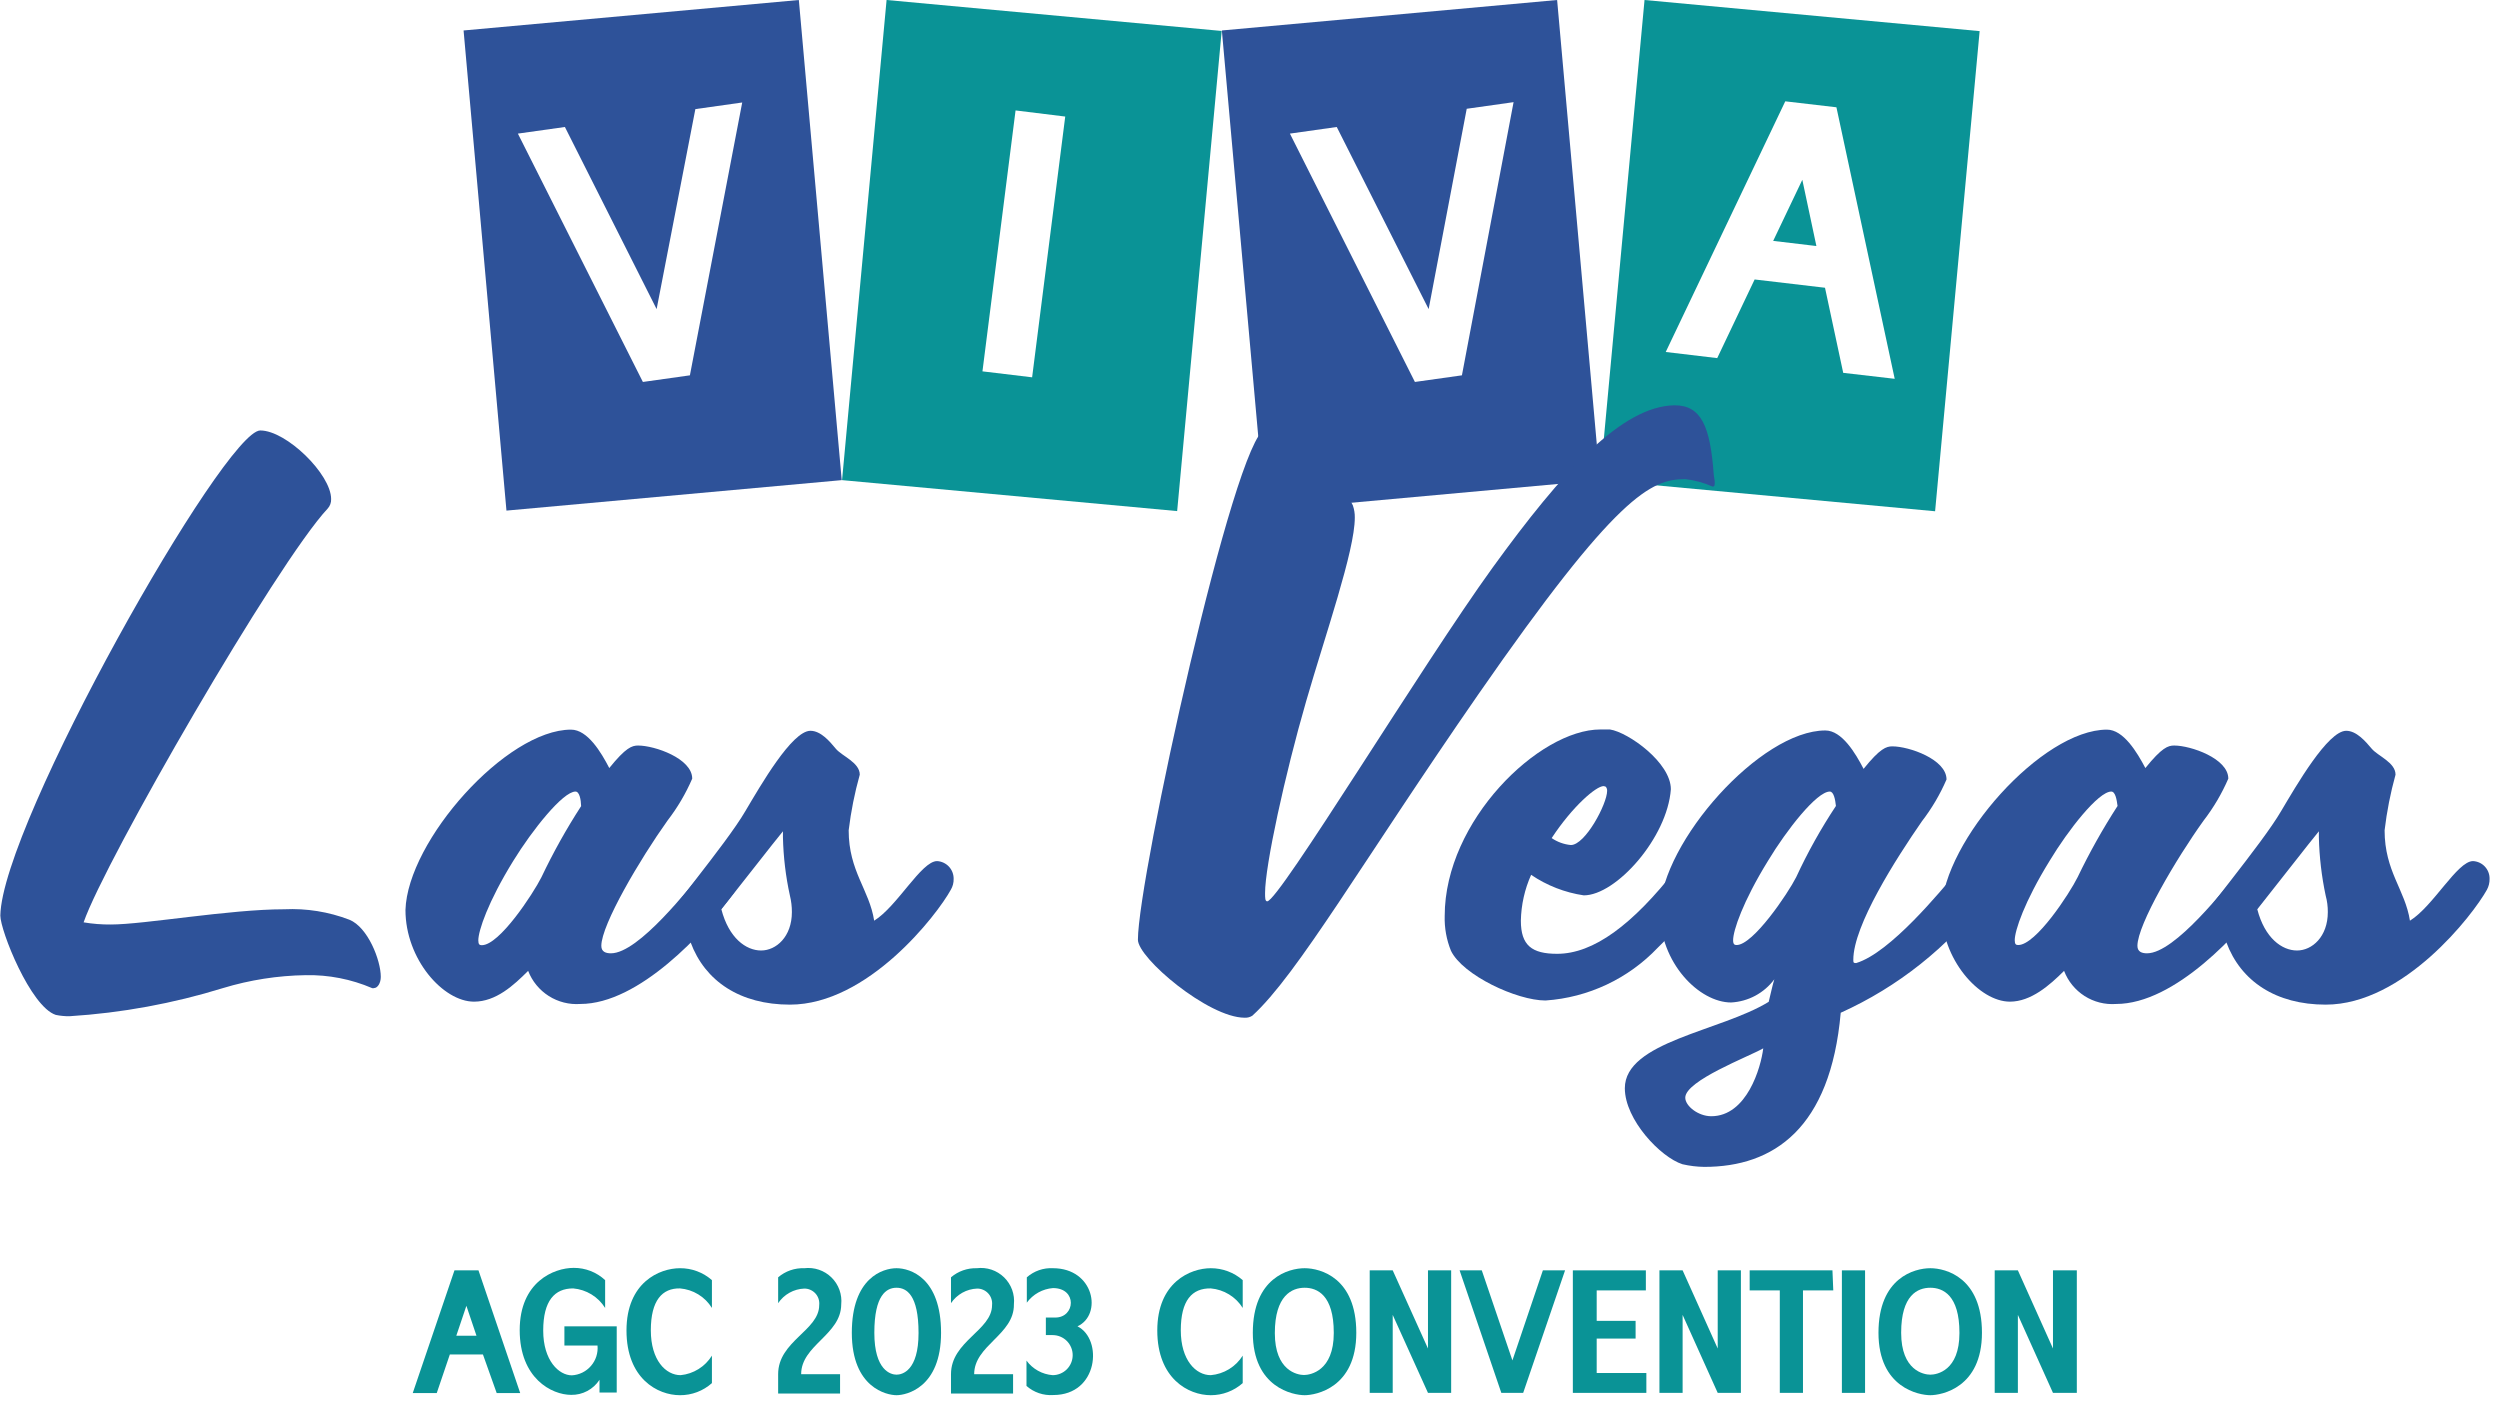
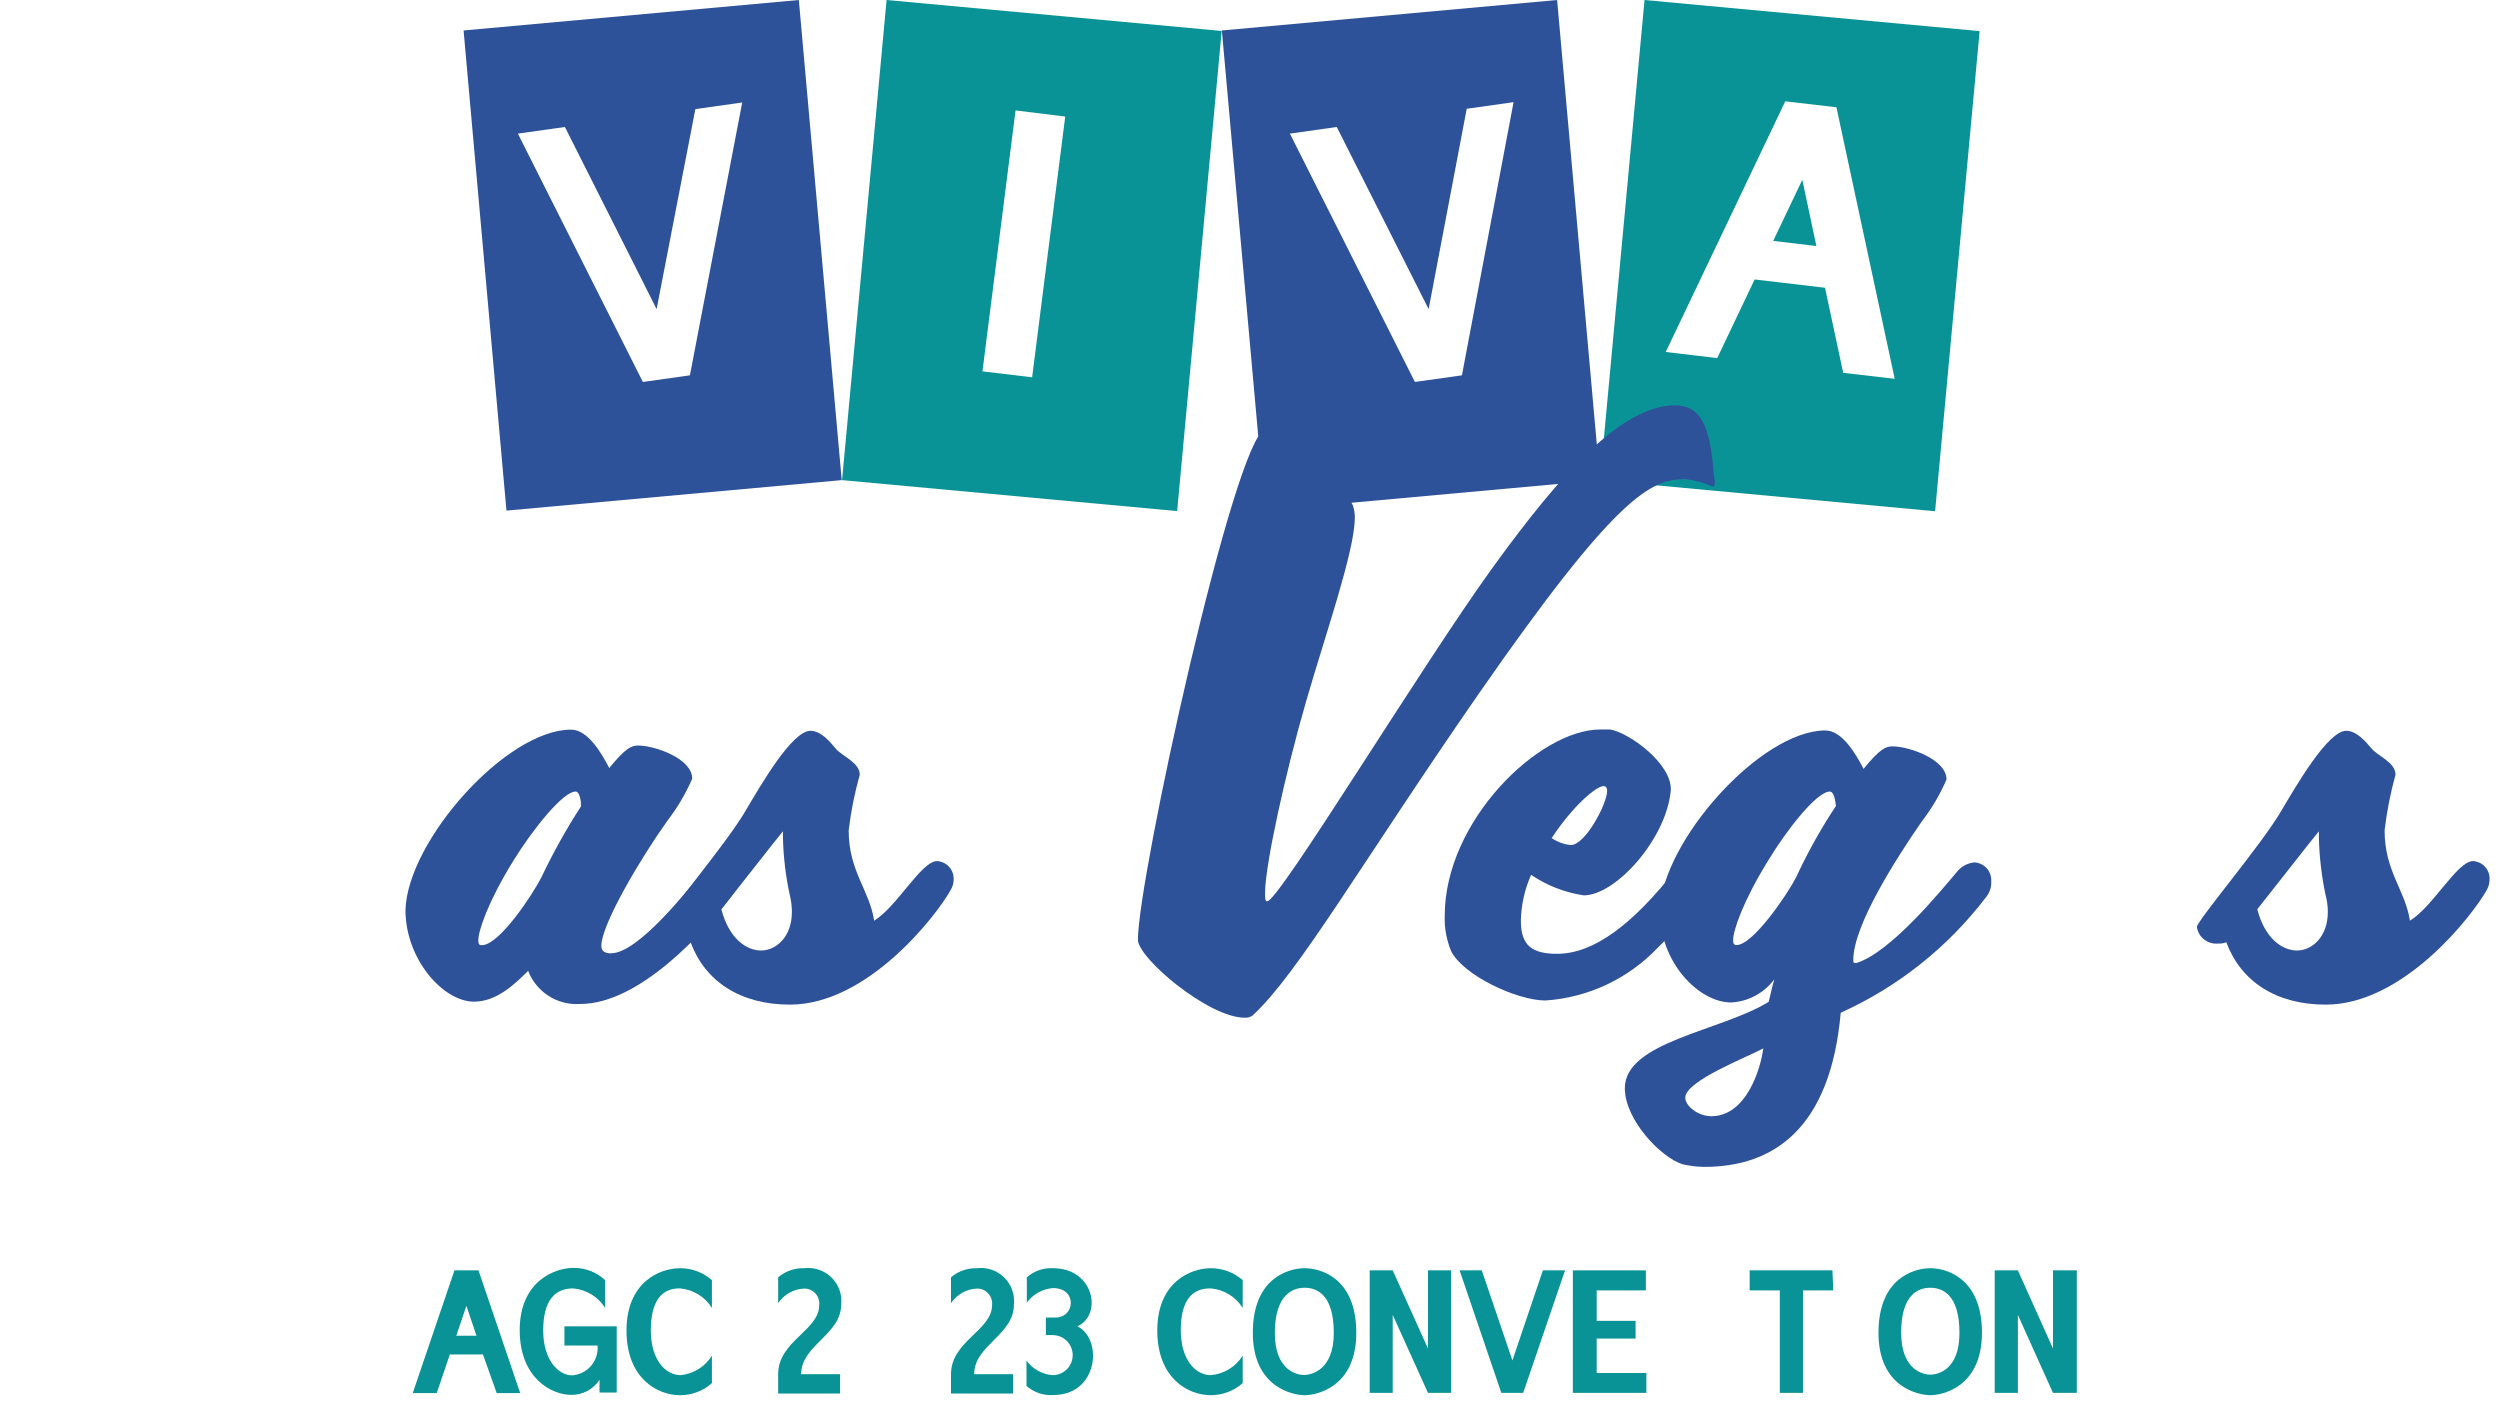
<svg xmlns="http://www.w3.org/2000/svg" width="151" height="85" viewBox="0 0 151 85" fill="none">
  <g clip-path="url(#clip0_945_2955)">
    <path d="M73.8 1.84L76.4 30.84L96.64 29L94.05 0L73.8 1.84ZM88.3 22.67L85.46 23.07L77.91 8.07L80.74 7.67L86.29 18.67L88.59 6.57L91.42 6.17L88.3 22.67Z" fill="#2E5299" />
    <path d="M28 1.84L30.59 30.84L50.84 29L48.25 0L28 1.84ZM41.67 22.67L38.83 23.07L31.28 8.07L34.12 7.67L39.66 18.67L42 6.59L44.83 6.19L41.67 22.67Z" fill="#2E5299" />
    <path d="M50.86 29L71.1 30.87L73.79 1.87L53.55 0L50.86 29ZM61.34 6.67L64.34 7.04L62.34 22.79L59.34 22.43L61.34 6.67Z" fill="#0A9396" />
    <path d="M107.1 14.55L109.71 14.86L108.86 10.86L107.1 14.55Z" fill="#0A9396" />
    <path d="M99.33 0L96.64 29L116.88 30.88L119.57 1.88L99.33 0ZM111.33 22.52L110.23 17.38L105.98 16.88L103.72 21.63L100.61 21.26L107.83 6.12L110.92 6.48L114.44 22.88L111.33 22.52Z" fill="#0A9396" />
-     <path d="M22.59 59.68C22.571 59.688 22.551 59.693 22.53 59.693C22.509 59.693 22.489 59.688 22.47 59.68C21.207 59.139 19.844 58.873 18.47 58.9C16.775 58.925 15.092 59.188 13.47 59.68C10.458 60.611 7.346 61.182 4.2 61.38C3.921 61.384 3.643 61.357 3.37 61.3C1.84 60.8 0.02 56.21 0.02 55.3C0.12 49.75 13.57 26 15.72 26C17.3 26 20 28.65 20 30.14C20.005 30.246 19.989 30.352 19.953 30.451C19.917 30.551 19.862 30.642 19.79 30.72C16.72 34 6.33 52 5.05 55.71C5.595 55.802 6.147 55.845 6.7 55.84C8.7 55.84 13.86 54.92 17.17 54.92C18.509 54.856 19.848 55.071 21.1 55.55C22.22 56 23 58 23 59C23 59.39 22.8 59.68 22.59 59.68Z" fill="#2E5299" />
    <path d="M35.05 60.64C34.38 60.687 33.713 60.519 33.146 60.159C32.579 59.799 32.142 59.266 31.9 58.64C31.03 59.51 29.96 60.5 28.63 60.5C26.77 60.5 24.49 57.94 24.49 54.96C24.62 50.78 30.58 44.07 34.49 44.07C35.49 44.07 36.31 45.44 36.8 46.39C37.8 45.15 38.17 45.03 38.54 45.03C39.54 45.03 41.81 45.81 41.81 47.03C41.421 47.932 40.92 48.782 40.32 49.56C38.67 51.87 36.32 55.85 36.32 57.13C36.32 57.5 36.61 57.58 36.9 57.58C38.59 57.58 41.66 53.58 42.52 52.58C42.781 52.257 43.158 52.049 43.57 52C43.712 52.01 43.851 52.048 43.978 52.112C44.105 52.176 44.218 52.264 44.311 52.372C44.404 52.48 44.475 52.605 44.52 52.74C44.564 52.875 44.581 53.018 44.57 53.16C44.571 53.462 44.468 53.754 44.28 53.99C42.54 56.33 38.6 60.64 35.05 60.64ZM34.76 47.81C34 47.81 32.15 50.13 31 52C29.47 54.48 28.89 56.22 28.89 56.8C28.89 57.05 28.97 57.09 29.1 57.09C30.17 57.09 32.2 53.98 32.7 52.99C33.405 51.506 34.207 50.069 35.1 48.69C35.09 48.3 35 47.81 34.76 47.81Z" fill="#2E5299" />
    <path d="M47.71 60.68C44.71 60.68 42.58 59.27 41.71 56.91C41.552 56.975 41.381 57.003 41.21 56.99C40.909 57.022 40.607 56.935 40.368 56.748C40.13 56.562 39.973 56.29 39.93 55.99C39.93 55.62 43.86 50.99 45.02 48.99C45.93 47.46 47.83 44.14 48.95 44.14C49.57 44.14 50.11 44.77 50.48 45.22C50.85 45.67 51.93 46.05 51.93 46.79C51.621 47.891 51.397 49.014 51.26 50.15C51.26 52.63 52.51 53.74 52.8 55.61C54.2 54.74 55.65 52.01 56.6 52.01C56.873 52.025 57.128 52.145 57.315 52.344C57.501 52.544 57.603 52.807 57.6 53.08C57.607 53.312 57.548 53.54 57.43 53.74C56.6 55.26 52.42 60.68 47.71 60.68ZM47.29 50.58V50.21C46.71 50.91 44.93 53.21 43.57 54.92C44.02 56.66 45.06 57.41 45.97 57.41C46.88 57.41 47.83 56.58 47.83 55.09C47.831 54.753 47.791 54.417 47.71 54.09C47.457 52.936 47.317 51.761 47.29 50.58Z" fill="#2E5299" />
    <path d="M103.57 29.1C103.57 29.31 103.57 29.39 103.44 29.39C102.916 29.156 102.36 29.005 101.79 28.94C99.72 28.94 97.65 29.89 89.29 41.94C82.29 52.04 78.37 58.87 75.64 61.35C75.503 61.437 75.342 61.479 75.18 61.47C72.99 61.47 68.73 57.87 68.73 56.76C68.73 53.03 74.56 26.43 76.42 25.93C76.51 25.93 76.63 25.93 76.71 25.93C78.95 25.93 81.22 29.53 81.71 30.52C81.795 30.761 81.836 31.015 81.83 31.27C81.83 33.27 80.05 38.34 78.89 42.36C77.61 46.78 76.41 52.29 76.41 53.94C76.41 54.23 76.41 54.44 76.54 54.44C77.24 54.44 85.93 40.12 90.15 34.29C94.37 28.46 97.97 24.52 101.15 24.48C102.76 24.48 103.3 25.76 103.51 28.66C103.53 28.86 103.57 29 103.57 29.1Z" fill="#2E5299" />
    <path d="M100.13 57.24C98.35 59.115 95.93 60.254 93.35 60.43C91.61 60.43 88.35 58.9 87.64 57.43C87.368 56.761 87.238 56.042 87.26 55.32C87.26 49.57 92.97 44.06 96.66 44.06C96.86 44.06 97.03 44.06 97.24 44.06C98.35 44.23 100.92 46.06 100.92 47.67C100.71 50.6 97.61 54.08 95.66 54.08C94.52 53.911 93.433 53.487 92.48 52.84C92.09 53.712 91.879 54.654 91.86 55.61C91.86 57.1 92.52 57.61 94.05 57.61C96.24 57.61 98.6 55.87 101.25 52.48C101.349 52.325 101.483 52.196 101.641 52.102C101.799 52.008 101.977 51.953 102.16 51.94C102.461 51.961 102.742 52.097 102.943 52.321C103.145 52.545 103.251 52.839 103.24 53.14C103.239 53.358 103.18 53.572 103.07 53.76C102.211 55.017 101.226 56.183 100.13 57.24ZM96.86 47.48C96.41 47.48 95 48.68 93.72 50.62C94.065 50.856 94.464 51.001 94.88 51.04C95.75 51.04 97.07 48.55 97.07 47.77C97.077 47.679 97.048 47.59 96.99 47.52C96.99 47.52 96.9 47.48 96.86 47.48Z" fill="#2E5299" />
    <path d="M111.18 61.17C110.56 68.17 107.12 70.48 102.94 70.48C102.496 70.474 102.053 70.42 101.62 70.32C100.3 69.9 98.14 67.63 98.14 65.73C98.14 62.91 103.94 62.29 106.83 60.51C106.96 59.97 107.08 59.43 107.17 59.15C106.864 59.56 106.472 59.899 106.021 60.141C105.57 60.383 105.071 60.522 104.56 60.55C102.65 60.55 100.25 58.19 100.25 55.01C100.38 50.83 106.34 44.12 110.25 44.12C111.25 44.12 112.07 45.49 112.56 46.44C113.56 45.2 113.93 45.08 114.3 45.08C115.3 45.08 117.57 45.86 117.57 47.08C117.181 47.982 116.68 48.832 116.08 49.61C114.51 51.88 111.94 55.9 111.94 57.97C111.94 58.13 111.94 58.17 112.11 58.17C114.18 57.55 117.24 53.79 118.19 52.67C118.319 52.503 118.482 52.365 118.668 52.265C118.854 52.165 119.059 52.105 119.27 52.09C119.55 52.108 119.812 52.236 120 52.445C120.187 52.655 120.284 52.929 120.27 53.21C120.294 53.574 120.176 53.932 119.94 54.21C117.642 57.22 114.632 59.612 111.18 61.17ZM101.79 66.3C101.79 66.8 102.57 67.42 103.36 67.42C105.51 67.42 106.36 64.48 106.5 63.32C105.63 63.82 101.79 65.27 101.79 66.3ZM110.52 47.81C109.73 47.81 107.91 50.13 106.79 51.99C105.26 54.47 104.68 56.21 104.68 56.79C104.68 57.04 104.77 57.08 104.89 57.08C105.89 57.08 107.99 53.97 108.49 52.98C109.179 51.488 109.982 50.05 110.89 48.68C110.85 48.3 110.76 47.81 110.52 47.81Z" fill="#2E5299" />
-     <path d="M127.81 60.64C127.141 60.688 126.474 60.52 125.909 60.16C125.343 59.799 124.909 59.267 124.67 58.64C123.8 59.51 122.67 60.5 121.4 60.5C119.54 60.5 117.26 57.94 117.26 54.96C117.39 50.78 123.34 44.07 127.26 44.07C128.26 44.07 129.08 45.44 129.58 46.39C130.58 45.15 130.95 45.03 131.32 45.03C132.32 45.03 134.59 45.81 134.59 47.03C134.2 47.932 133.7 48.782 133.1 49.56C131.44 51.87 129.1 55.85 129.1 57.13C129.1 57.5 129.39 57.58 129.68 57.58C131.38 57.58 134.44 53.58 135.31 52.58C135.438 52.408 135.6 52.265 135.786 52.158C135.971 52.052 136.177 51.984 136.39 51.96C136.532 51.97 136.67 52.008 136.797 52.072C136.925 52.136 137.038 52.224 137.131 52.332C137.224 52.44 137.295 52.565 137.339 52.7C137.383 52.835 137.401 52.978 137.39 53.12C137.374 53.452 137.235 53.766 137 54C135.3 56.33 131.37 60.64 127.81 60.64ZM127.52 47.81C126.74 47.81 124.92 50.13 123.8 51.99C122.27 54.47 121.69 56.21 121.69 56.79C121.69 57.04 121.77 57.08 121.9 57.08C122.97 57.08 125 53.97 125.49 52.98C126.202 51.497 127.007 50.061 127.9 48.68C127.85 48.3 127.77 47.81 127.52 47.81Z" fill="#2E5299" />
    <path d="M140.47 60.68C137.47 60.68 135.34 59.27 134.47 56.91C134.315 56.975 134.147 57.002 133.98 56.99C133.677 57.022 133.374 56.935 133.134 56.749C132.894 56.563 132.735 56.291 132.69 55.99C132.69 55.62 136.62 50.99 137.78 48.99C138.69 47.46 140.6 44.14 141.71 44.14C142.33 44.14 142.87 44.77 143.25 45.22C143.63 45.67 144.69 46.05 144.69 46.79C144.385 47.892 144.164 49.015 144.03 50.15C144.03 52.63 145.27 53.74 145.56 55.61C146.97 54.74 148.42 52.01 149.37 52.01C149.643 52.023 149.901 52.142 150.087 52.342C150.274 52.542 150.375 52.807 150.37 53.08C150.376 53.31 150.32 53.538 150.21 53.74C149.37 55.26 145.19 60.68 140.47 60.68ZM140.06 50.58V50.21C139.48 50.91 137.7 53.21 136.34 54.92C136.79 56.66 137.83 57.41 138.74 57.41C139.65 57.41 140.6 56.58 140.6 55.09C140.603 54.752 140.559 54.416 140.47 54.09C140.225 52.935 140.088 51.76 140.06 50.58Z" fill="#2E5299" />
    <path d="M29.17 81.81H27.17L26.38 84.14H24.93L27.45 76.73H28.9L31.42 84.14H30L29.17 81.81ZM28.78 80.68L28.17 78.87L27.56 80.68H28.78Z" fill="#0A9396" />
    <path d="M36.55 77.32V79C36.342 78.667 36.059 78.387 35.724 78.182C35.389 77.978 35.011 77.853 34.62 77.82C33.5 77.82 32.81 78.56 32.81 80.37C32.81 82.18 33.76 83.07 34.54 83.07C34.761 83.058 34.978 83.001 35.177 82.903C35.376 82.804 35.553 82.667 35.697 82.499C35.842 82.331 35.952 82.136 36.019 81.925C36.086 81.713 36.111 81.491 36.09 81.27H34.09V80.11H37.25V84.11H36.21V83.34C36.026 83.624 35.772 83.857 35.473 84.016C35.174 84.175 34.839 84.256 34.5 84.25C33.32 84.25 31.39 83.25 31.39 80.34C31.39 77.43 33.45 76.58 34.65 76.58C35.355 76.575 36.035 76.84 36.55 77.32Z" fill="#0A9396" />
    <path d="M39.31 80.35C39.31 82.17 40.22 83.06 41.11 83.06C41.495 83.022 41.865 82.896 42.193 82.691C42.521 82.487 42.797 82.209 43 81.88V83.54C42.469 84.014 41.781 84.274 41.07 84.27C39.72 84.27 37.84 83.27 37.84 80.36C37.84 77.45 39.84 76.6 41.07 76.6C41.78 76.595 42.467 76.851 43 77.32V79C42.793 78.666 42.511 78.385 42.175 78.18C41.84 77.975 41.462 77.852 41.07 77.82C40 77.8 39.31 78.54 39.31 80.35Z" fill="#0A9396" />
    <path d="M48.39 83H50.74V84.17H47V83C47 81 49.48 80.36 49.48 78.83C49.494 78.704 49.481 78.576 49.443 78.455C49.404 78.334 49.34 78.222 49.255 78.128C49.169 78.033 49.065 77.958 48.949 77.907C48.833 77.855 48.707 77.829 48.58 77.83C48.266 77.842 47.959 77.928 47.685 78.081C47.41 78.234 47.176 78.45 47 78.71V77.15C47.438 76.774 48.003 76.578 48.58 76.6C48.878 76.564 49.18 76.595 49.465 76.692C49.749 76.789 50.008 76.948 50.222 77.159C50.436 77.369 50.6 77.625 50.702 77.907C50.804 78.19 50.841 78.491 50.81 78.79C50.8 80.62 48.39 81.25 48.39 83Z" fill="#0A9396" />
-     <path d="M56.84 80.5C56.84 83.83 54.73 84.27 54.15 84.27C53.57 84.27 51.45 83.83 51.45 80.5C51.45 77.17 53.33 76.6 54.15 76.6C54.97 76.6 56.84 77.17 56.84 80.5ZM55.48 80.5C55.48 78.22 54.76 77.78 54.15 77.78C53.54 77.78 52.81 78.22 52.81 80.5C52.81 82.78 53.81 83.03 54.15 83.03C54.49 83.03 55.48 82.8 55.48 80.52V80.5Z" fill="#0A9396" />
    <path d="M58.84 83H61.19V84.17H57.44V83C57.44 81 59.92 80.36 59.92 78.83C59.934 78.704 59.921 78.576 59.882 78.455C59.844 78.334 59.779 78.222 59.694 78.128C59.609 78.033 59.505 77.958 59.389 77.907C59.273 77.855 59.147 77.829 59.02 77.83C58.706 77.842 58.399 77.928 58.125 78.081C57.85 78.234 57.616 78.45 57.44 78.71V77.15C57.873 76.779 58.43 76.583 59 76.6C59.299 76.562 59.602 76.593 59.888 76.688C60.173 76.784 60.433 76.944 60.649 77.154C60.864 77.365 61.029 77.621 61.132 77.904C61.234 78.188 61.271 78.49 61.24 78.79C61.26 80.62 58.84 81.25 58.84 83Z" fill="#0A9396" />
    <path d="M63.62 84.26C63.327 84.281 63.033 84.243 62.755 84.148C62.477 84.054 62.22 83.905 62 83.71V82.18C62.184 82.432 62.421 82.641 62.694 82.793C62.966 82.945 63.269 83.036 63.58 83.06C63.901 83.06 64.209 82.933 64.436 82.706C64.662 82.479 64.79 82.171 64.79 81.85C64.79 81.529 64.662 81.221 64.436 80.994C64.209 80.767 63.901 80.64 63.58 80.64H63.17V79.58H63.74C64.95 79.58 65.08 77.8 63.6 77.8C63.289 77.824 62.986 77.915 62.714 78.067C62.441 78.219 62.204 78.428 62.02 78.68V77.15C62.454 76.767 63.022 76.569 63.6 76.6C66.09 76.6 66.6 79.41 65.08 80.11C66.63 80.89 66.34 84.26 63.62 84.26Z" fill="#0A9396" />
    <path d="M71.32 80.35C71.32 82.17 72.24 83.06 73.13 83.06C73.521 83.026 73.899 82.903 74.234 82.698C74.569 82.493 74.852 82.213 75.06 81.88V83.54C74.528 84.012 73.841 84.272 73.13 84.27C71.78 84.27 69.9 83.27 69.9 80.36C69.9 77.45 71.9 76.6 73.13 76.6C73.839 76.598 74.525 76.853 75.06 77.32V79C74.852 78.667 74.569 78.387 74.234 78.182C73.899 77.978 73.521 77.853 73.13 77.82C72 77.8 71.32 78.54 71.32 80.35Z" fill="#0A9396" />
    <path d="M81.92 80.5C81.92 83.83 79.47 84.27 78.8 84.27C78.13 84.27 75.67 83.83 75.67 80.5C75.67 77.17 77.85 76.6 78.8 76.6C79.75 76.6 81.92 77.17 81.92 80.5ZM80.56 80.5C80.56 78.22 79.56 77.78 78.8 77.78C78.04 77.78 77 78.24 77 80.52C77 82.8 78.37 83.05 78.76 83.05C79.15 83.05 80.56 82.8 80.56 80.52V80.5Z" fill="#0A9396" />
    <path d="M87.65 76.73V84.13H86.25L84.12 79.42V84.13H82.73V76.73H84.12L86.25 81.45V76.73H87.65Z" fill="#0A9396" />
    <path d="M94.53 76.73L92 84.13H90.68L88.16 76.73H89.5L91.35 82.17L93.19 76.73H94.53Z" fill="#0A9396" />
-     <path d="M96.44 77.94V79.78H98.79V80.85H96.44V82.93H99.44V84.13H95V76.73H99.41V77.94H96.44Z" fill="#0A9396" />
-     <path d="M105.15 76.73V84.13H103.75L101.63 79.42V84.13H100.23V76.73H101.63L103.75 81.45V76.73H105.15Z" fill="#0A9396" />
+     <path d="M96.44 77.94V79.78H98.79V80.85H96.44V82.93H99.44V84.13H95V76.73H99.41V77.94Z" fill="#0A9396" />
    <path d="M110.73 77.94H108.9V84.13H107.5V77.94H105.68V76.73H110.68L110.73 77.94Z" fill="#0A9396" />
-     <path d="M112.65 84.13H111.25V76.73H112.65V84.13Z" fill="#0A9396" />
    <path d="M119.71 80.5C119.71 83.83 117.26 84.27 116.59 84.27C115.92 84.27 113.46 83.83 113.46 80.5C113.46 77.17 115.64 76.6 116.59 76.6C117.54 76.6 119.71 77.17 119.71 80.5ZM118.35 80.5C118.35 78.22 117.35 77.78 116.59 77.78C115.83 77.78 114.83 78.22 114.83 80.5C114.83 82.78 116.2 83.03 116.59 83.03C116.98 83.03 118.35 82.8 118.35 80.52V80.5Z" fill="#0A9396" />
    <path d="M125.44 76.73V84.13H124L121.88 79.42V84.13H120.48V76.73H121.88L124 81.45V76.73H125.44Z" fill="#0A9396" />
  </g>
  <defs>
    <clipPath id="clip0_945_2955">
      <rect width="150.36" height="84.27" fill="white" />
    </clipPath>
  </defs>
</svg>